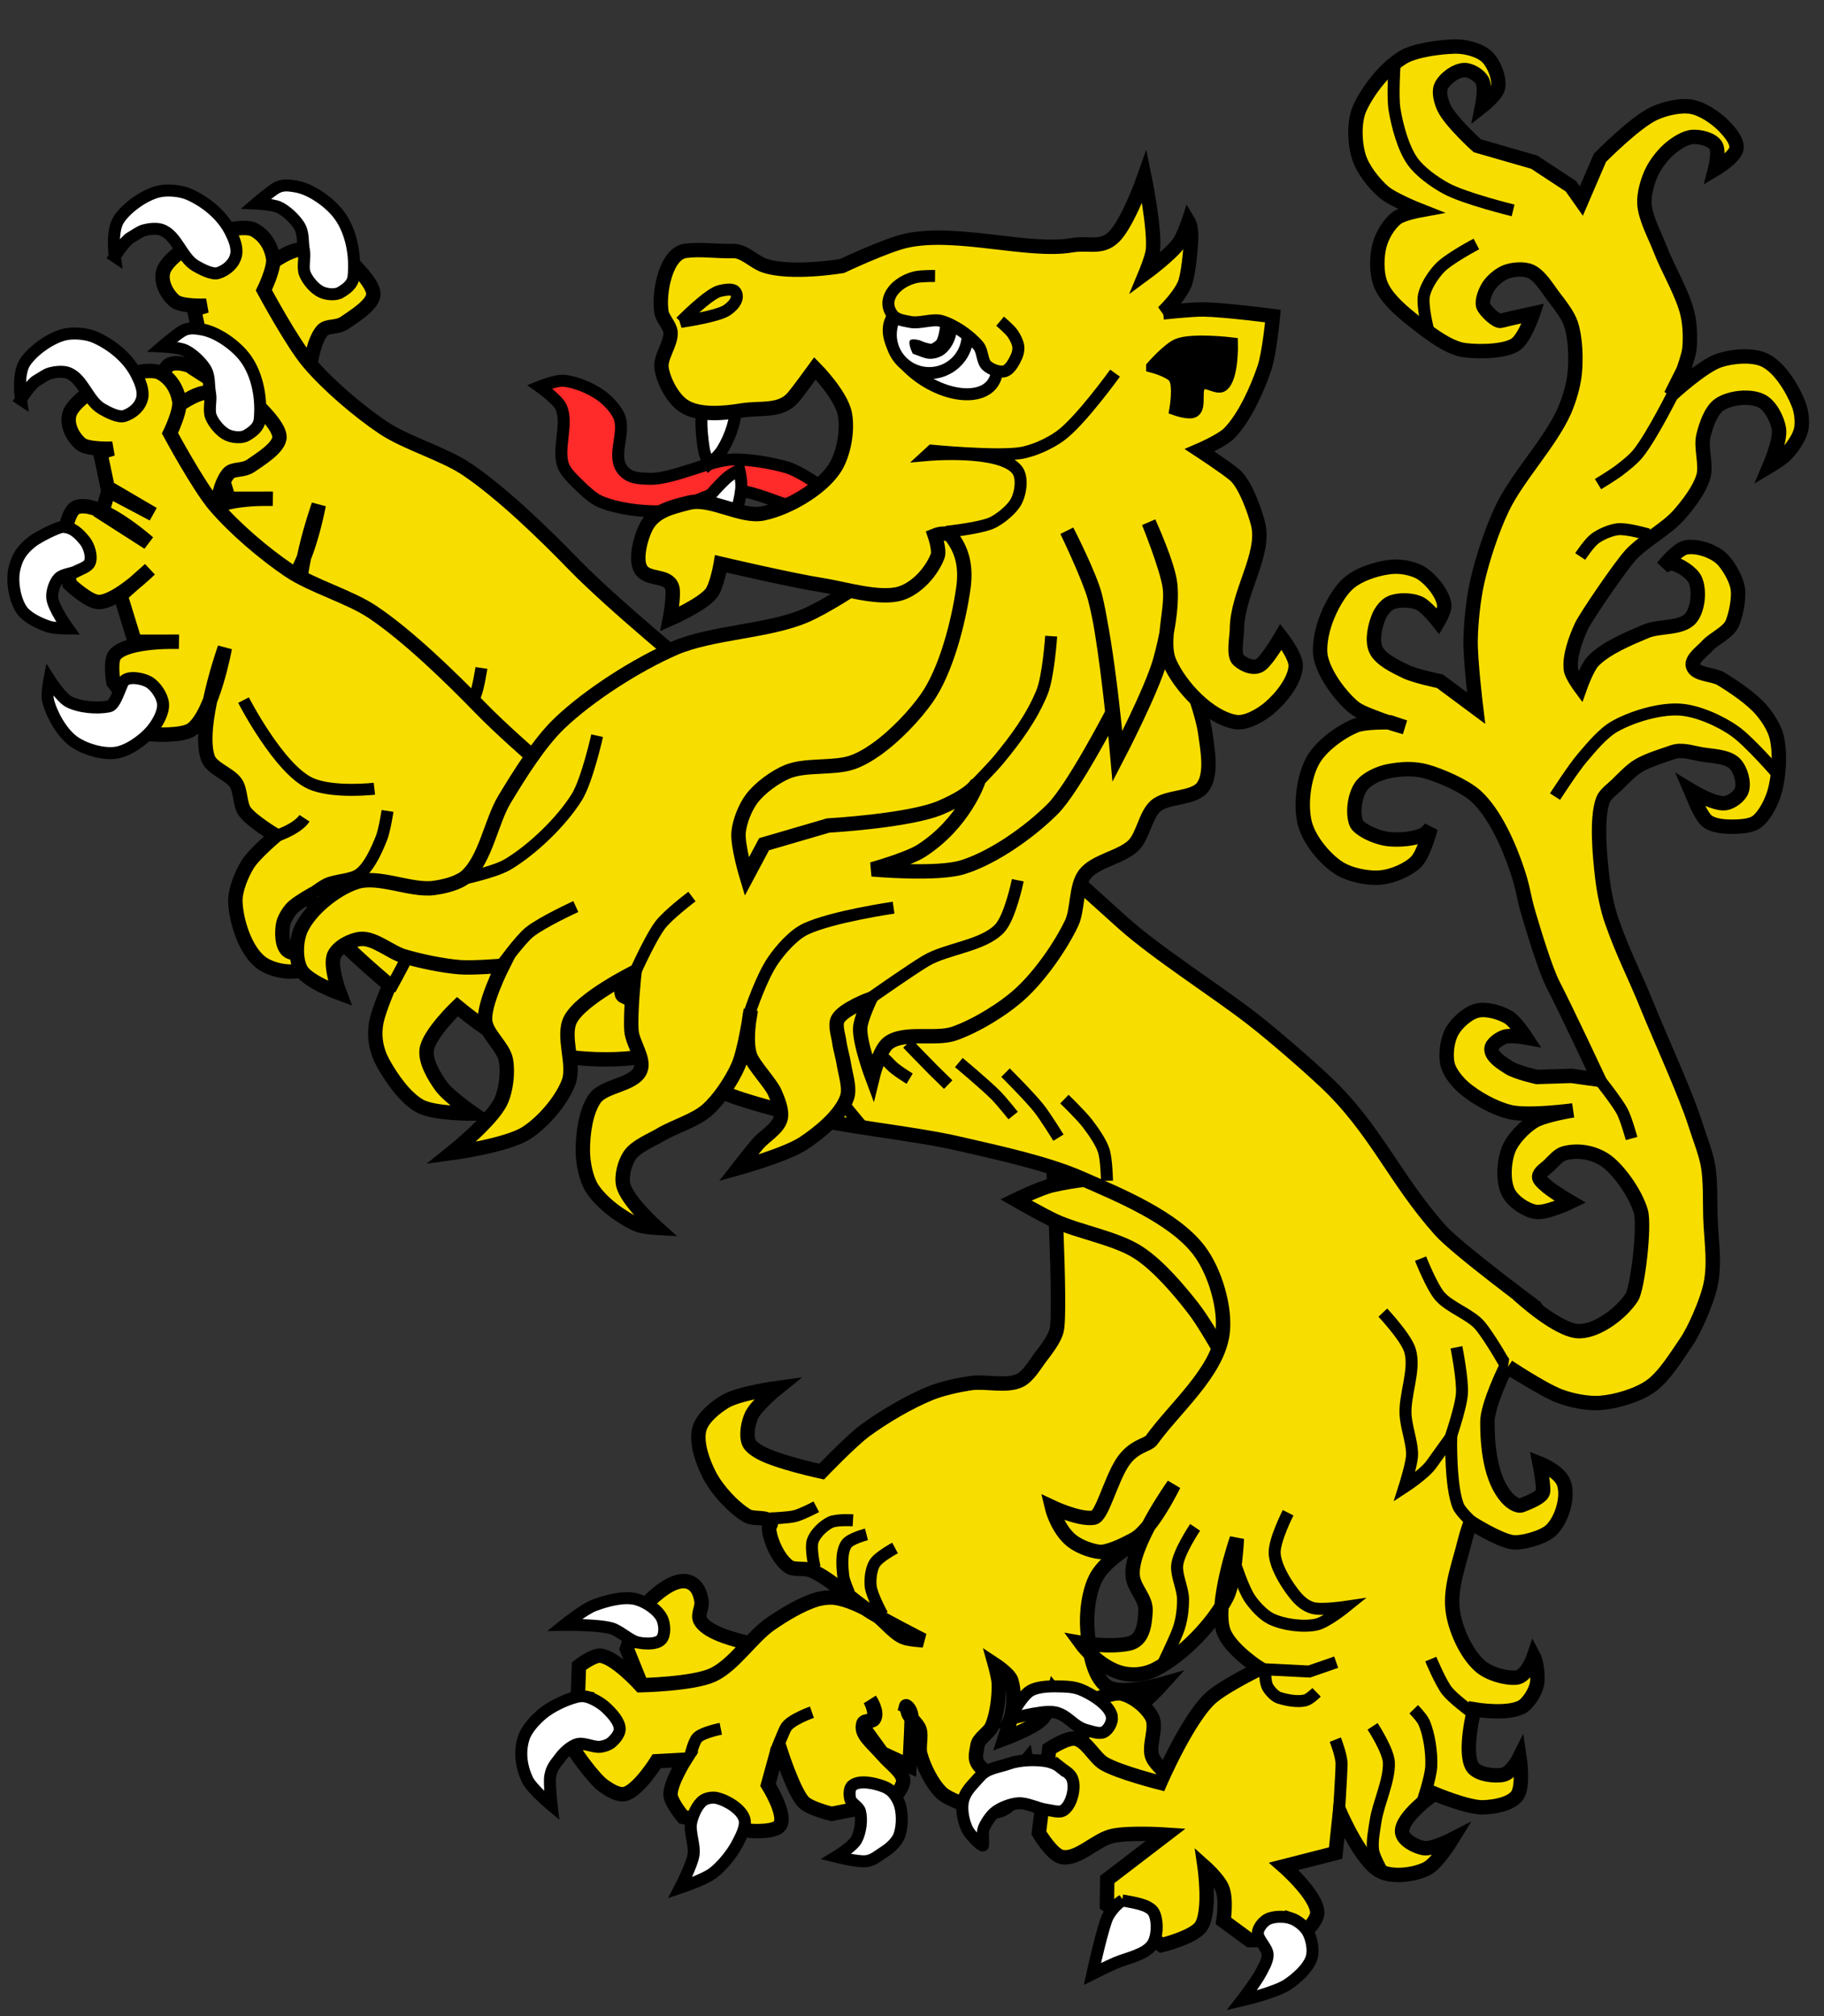
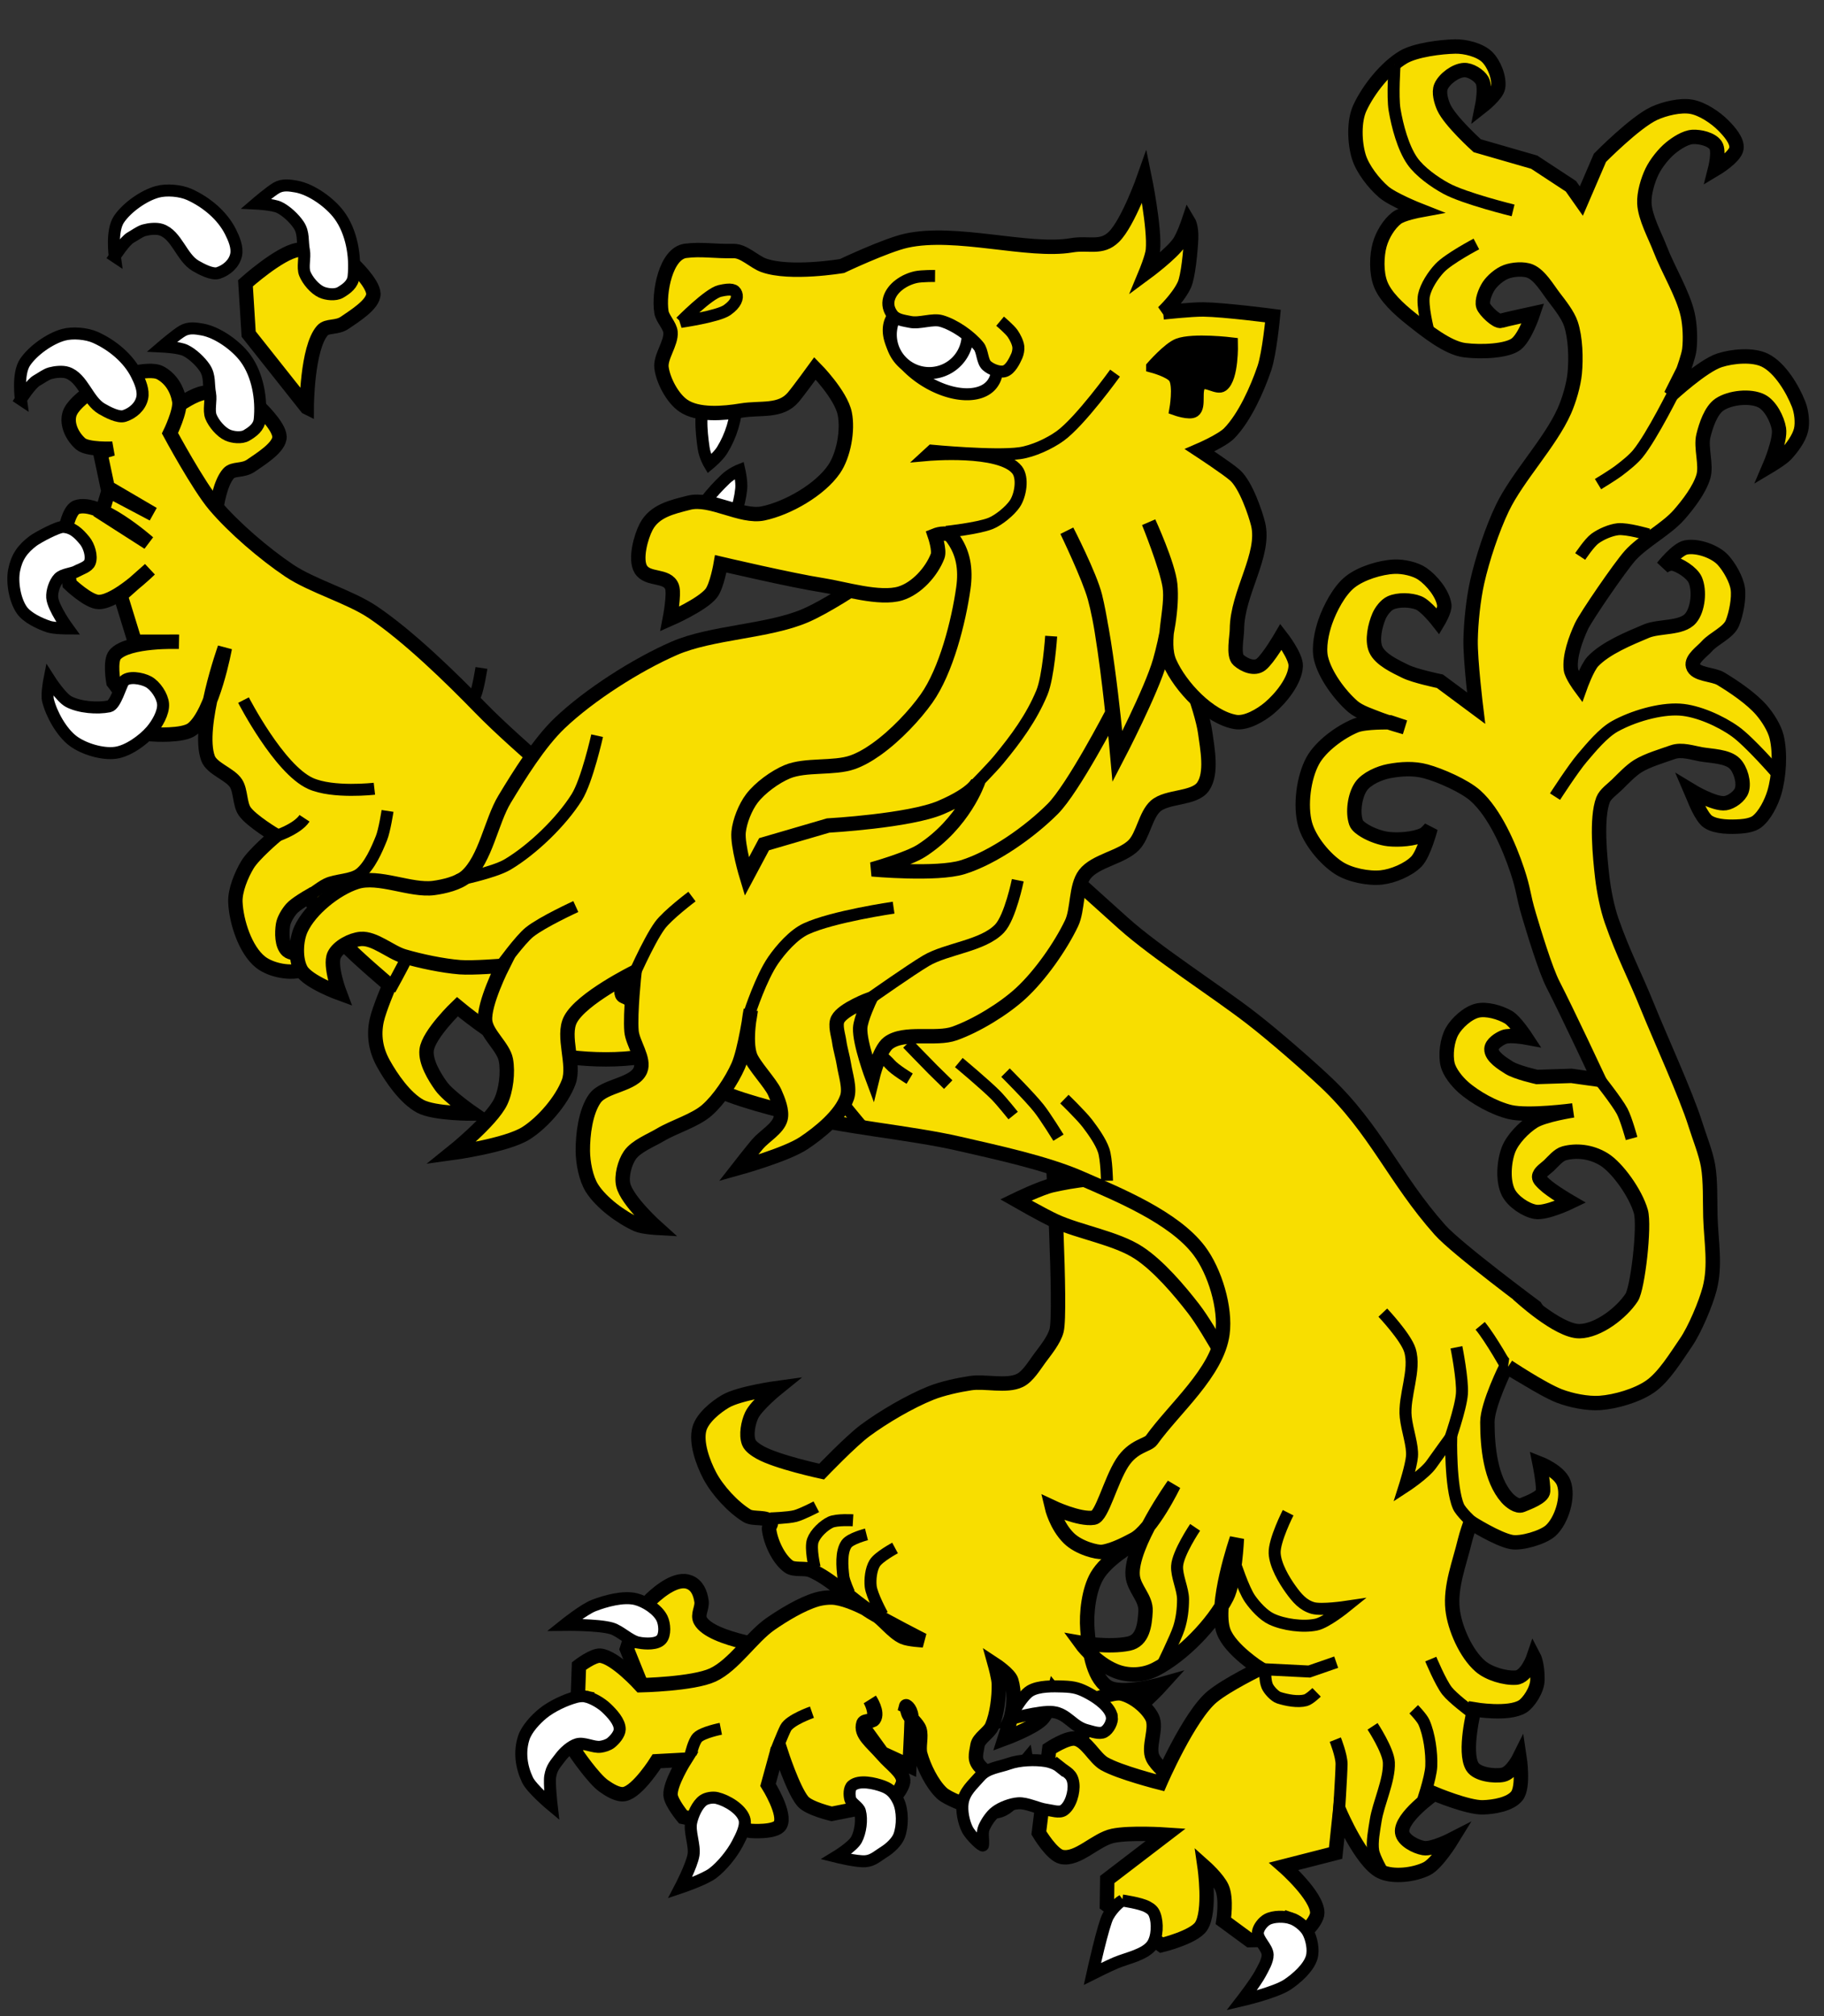
<svg xmlns="http://www.w3.org/2000/svg" width="380" height="420" version="1.0">
  <rect width="100%" height="100%" fill="#333333" stroke="none" />
  <defs />
  <g style="opacity:1">
    <g transform="rotate(-53.438 338.676 607.033)">
      <path d="M594.417 75.267s9.909-7.291 14.79-6.903c1.486.118 2.146 2.126 4.113 2.786 2.115.71 6.627 2.565 8.375 1.179 1.789-1.418 2.451-7.204 2.451-7.204s-1.991-8.447-4.536-10.917c-2.773-2.691-12.037-4.581-12.037-4.581l-8.107 6.838-5.05 18.801z" style="opacity:1;fill:#f8de00;fill-opacity:1;fill-rule:evenodd;stroke:#000000;stroke-width:3;stroke-linecap:butt;stroke-linejoin:miter;stroke-miterlimit:4;stroke-dasharray:none;stroke-opacity:1" />
-       <path d="M565.505 212.192c-6.955-5.451-13.511-16.151-16.296-24.537-1.405-4.23-.818-14.836-.818-14.836s-8.184-1.41-11.063.242c-2.114 1.213-3.51 4.601-4.251 6.923-.802 2.514-.59 8.777-.59 8.777s-4.892-6.481-5.358-9.799c-.491-3.501 1.122-8.279 2.588-11.495 1.343-2.947 3.46-5.124 6.415-6.449 2.154-.966 7.444-2.233 7.444-2.233s.568-8.941 1.296-13.001c.638-3.559 3.415-11.557 3.415-11.557s-2.785-1.208-4.061-1.31c-1.141-.092-2.758.045-3.773.576-1.446.757-3.594 2.324-3.74 3.95-.155 1.722 3.15 4.827 3.15 4.827s-3.197.83-4.316.177c-2.345-1.369-4.209-5.342-4.126-8.057.124-4.066 3.744-9.109 6.904-11.672 1.919-1.556 5.342-2.403 7.801-2.639 2.525-.243 8.378 1.133 8.378 1.133s-.607-5.895.19-8.233c.588-1.724 2.948-3.19 3.596-4.893.839-2.206-.577-5.871.734-7.834 3.872-5.796 20.541-10.859 20.541-10.859s-12.364 6.089-17.633 4.624c-2.372-.66-5.725-5.882-5.725-5.882l3.786-13.126s3.103-3.285 4.827-3.15c4.056.316 10.074 9.079 10.074 9.079l-5.469-7.369 5.994-8.155 7.978 1.677s-9.506-1.456-11.783-4.474c-1.296-1.717-.609-7.146-.609-7.146l7.624-6.956s4.499-2.433 6.059-1.408c4.189 2.751 2.993 16.434 2.993 16.434l-.786-11.463 4.572-1.664 1.585 10.375-1.185-10.919 4.939-5.581 2.175 1.598s-3.318-4.049-3.161-5.952c.184-2.228 1.421-4.7 3.5-5.522 3.217-1.271 11.181 2.636 11.181 2.636s6.693 4.523 7.089 7.443c.337 2.481-.631 4.829-2.365 6.635-1.443 1.503-6.544 2.447-6.544 2.447s-5.293 11.273-6.498 16.436c-1.405 6.017-1.98 14.355-1.69 20.528.275 5.863 3.172 13.4 3.425 19.264.388 8.982-1.234 20.975-2.68 29.849-1.838 11.28-2.914 33.687-2.914 33.687l53.176 28.932s-48.152 39.585-85.995 9.922z" style="opacity:1;fill:#f8de00;fill-opacity:1;fill-rule:evenodd;stroke:#000000;stroke-width:3;stroke-linecap:butt;stroke-linejoin:miter;stroke-miterlimit:4;stroke-dasharray:none;stroke-opacity:1" />
      <path d="M542.909 159.427s5.443-.724 7.564-1.155c1.726-.351 4.078-.728 5.837-.634 1.064.057 3.47.76 3.47.76" style="opacity:1;fill:none;fill-rule:evenodd;stroke:#000000;stroke-width:2.5;stroke-linecap:butt;stroke-linejoin:miter;stroke-miterlimit:4;stroke-dasharray:none;stroke-opacity:1" />
      <path d="M548.074 134.128s3.33.929 4.633 1.614c1.915 1.008 3.727 3.694 5.813 4.272 2.511.696 6.128-.147 8.649-.805 1.688-.441 5.316-2.36 5.316-2.36" style="opacity:1;fill:none;fill-rule:evenodd;stroke:#000000;stroke-width:2.5;stroke-linecap:butt;stroke-linejoin:miter;stroke-miterlimit:4;stroke-dasharray:none;stroke-opacity:1" />
      <path d="M553.789 120.871s4.246 3.167 7.163 2.999" style="opacity:1;fill:none;fill-rule:evenodd;stroke:#000000;stroke-width:2.5;stroke-linecap:butt;stroke-linejoin:miter;stroke-miterlimit:4;stroke-dasharray:none;stroke-opacity:1" />
      <path d="M616.533 58.383c-.801 1.319-1.328 3.536-1.008 5.046.245 1.154 1.184 2.749 2.269 3.211 1.456.619 2.951 1.054 4.314.249 3.695-2.182 7.203-5.872 8.483-9.967.969-3.1.908-7.905-.54-10.812-.667-1.338-1.33-2.555-2.704-3.145-1.382-.593-5.112-1.443-5.112-1.443s1.942 2.897 2.218 4.33c.308 1.602.038 3.876-.507 5.414-.687 1.935-2.263 2.582-3.65 4.097-.978 1.068-3.012 1.783-3.763 3.021z" style="opacity:1;fill:#ffffff;fill-rule:evenodd;stroke:#000000;stroke-width:2.5;stroke-linecap:butt;stroke-linejoin:miter;stroke-miterlimit:4;stroke-dasharray:none;stroke-opacity:1" />
      <path d="M595.834 24.432s3.815-3.788 6.739-3.92c2.946-.133 7.031 1.203 9.355 3.018 1.583 1.237 3.108 3.723 3.537 5.685.819 3.752.599 8.084-1.132 11.512-.726 1.437-1.727 3.165-3.196 3.823-1.689.757-3.723.317-5.23-.758-1.079-.77-1.448-3.331-1.599-4.647-.389-3.393 2.852-7.038 1.766-10.275-.338-1.008-1.368-2.118-2.203-2.776-.746-.589-2.011-.938-2.873-1.34-1.293-.603-5.163-.323-5.163-.323z" style="opacity:1;fill:#ffffff;fill-opacity:1;fill-rule:evenodd;stroke:#000000;stroke-width:2.5;stroke-linecap:butt;stroke-linejoin:miter;stroke-miterlimit:4;stroke-dasharray:none;stroke-opacity:1" />
      <path d="M574.06 55.106c.877.423 2.117 1.344 3.057 1.089 1.353-.366 2.677-2.212 3.012-3.573.473-1.925.72-3.62-.362-5.281-.611-.938-4.99-2.98-6.062-3.299-2.667-.792-4.754-.745-7.27.443-2.29 1.082-4.901 3.813-5.722 6.21-.642 1.876-.05 4.699.561 6.585.374 1.153 2.085 3.461 2.085 3.461s1.579-5.08 3.232-6.497c.963-.825 2.77-1.44 4.029-1.282 1.206.151 2.345 1.614 3.44 2.143z" style="opacity:1;fill:#ffffff;fill-opacity:1;fill-rule:evenodd;stroke:#000000;stroke-width:2.5;stroke-linecap:butt;stroke-linejoin:miter;stroke-miterlimit:4;stroke-dasharray:none;stroke-opacity:1" />
      <path d="M561.337 76.616c1.563-0 2.864 2.651 3.087 4.198.236 1.636-.638 4.085-1.877 5.178-1.388 1.225-4.172 1.509-6.017 1.364-2.593-.204-6.223-1.366-8.051-3.217-1.945-1.969-3.335-5.842-3.316-8.61.02-2.985 1.8-6.937 3.703-9.237.828-1.001 3.645-2.336 3.645-2.336s-1.591 4.166-1.31 5.981c.389 2.517 2.348 5.648 4.237 7.357.99.896 4.967-.679 5.9-.679z" style="opacity:1;fill:#ffffff;fill-opacity:1;fill-rule:evenodd;stroke:#000000;stroke-width:2.5;stroke-linecap:butt;stroke-linejoin:miter;stroke-miterlimit:4;stroke-dasharray:none;stroke-opacity:1" />
    </g>
    <g style="opacity:1" transform="rotate(-53.438 358.481 641.353)">
      <path d="M594.417 75.267s9.909-7.291 14.79-6.903c1.486.118 2.146 2.126 4.113 2.786 2.115.71 6.627 2.565 8.375 1.179 1.789-1.418 2.451-7.204 2.451-7.204s-1.991-8.447-4.536-10.917c-2.773-2.691-12.037-4.581-12.037-4.581l-8.107 6.838-5.05 18.801z" style="opacity:1;fill:#f8de00;fill-opacity:1;fill-rule:evenodd;stroke:#000000;stroke-width:3;stroke-linecap:butt;stroke-linejoin:miter;stroke-miterlimit:4;stroke-dasharray:none;stroke-opacity:1" />
      <path d="M565.505 212.192c-6.955-5.451-13.511-16.151-16.296-24.537-1.405-4.23-.818-14.836-.818-14.836s-8.184-1.41-11.063.242c-2.114 1.213-3.51 4.601-4.251 6.923-.802 2.514-.59 8.777-.59 8.777s-4.892-6.481-5.358-9.799c-.491-3.501 1.122-8.279 2.588-11.495 1.343-2.947 3.46-5.124 6.415-6.449 2.154-.966 7.444-2.233 7.444-2.233s.568-8.941 1.296-13.001c.638-3.559 3.415-11.557 3.415-11.557s-2.785-1.208-4.061-1.31c-1.141-.092-2.758.045-3.773.576-1.446.757-3.594 2.324-3.74 3.95-.155 1.722 3.15 4.827 3.15 4.827s-3.197.83-4.316.177c-2.345-1.369-4.209-5.342-4.126-8.057.124-4.066 3.744-9.109 6.904-11.672 1.919-1.556 5.342-2.403 7.801-2.639 2.525-.243 8.378 1.133 8.378 1.133s-.607-5.895.19-8.233c.588-1.724 2.948-3.19 3.596-4.893.839-2.206-.577-5.871.734-7.834 3.872-5.796 20.541-10.859 20.541-10.859s-12.364 6.089-17.633 4.624c-2.372-.66-5.725-5.882-5.725-5.882l3.786-13.126s3.103-3.285 4.827-3.15c4.056.316 10.074 9.079 10.074 9.079l-5.469-7.369 5.994-8.155 7.978 1.677s-9.506-1.456-11.783-4.474c-1.296-1.717-.609-7.146-.609-7.146l7.624-6.956s4.499-2.433 6.059-1.408c4.189 2.751 2.993 16.434 2.993 16.434l-.786-11.463 4.572-1.664 1.585 10.375-1.185-10.919 4.939-5.581 2.175 1.598s-3.318-4.049-3.161-5.952c.184-2.228 1.421-4.7 3.5-5.522 3.217-1.271 11.181 2.636 11.181 2.636s6.693 4.523 7.089 7.443c.337 2.481-.631 4.829-2.365 6.635-1.443 1.503-6.544 2.447-6.544 2.447s-5.293 11.273-6.498 16.436c-1.405 6.017-1.98 14.355-1.69 20.528.275 5.863 3.172 13.4 3.425 19.264.388 8.982-1.234 20.975-2.68 29.849-1.838 11.28-2.914 33.687-2.914 33.687l41.142 78.951s-36.118-10.433-73.961-40.096z" style="opacity:1;fill:#f8de00;fill-opacity:1;fill-rule:evenodd;stroke:#000000;stroke-width:3;stroke-linecap:butt;stroke-linejoin:miter;stroke-miterlimit:4;stroke-dasharray:none;stroke-opacity:1" />
      <path d="M542.909 159.427s5.443-.724 7.564-1.155c1.726-.351 4.078-.728 5.837-.634 1.064.057 3.47.76 3.47.76" style="opacity:1;fill:none;fill-rule:evenodd;stroke:#000000;stroke-width:2.5;stroke-linecap:butt;stroke-linejoin:miter;stroke-miterlimit:4;stroke-dasharray:none;stroke-opacity:1" />
      <path d="M548.074 134.128s3.33.929 4.633 1.614c1.915 1.008 3.727 3.694 5.813 4.272 2.511.696 6.128-.147 8.649-.805 1.688-.441 5.316-2.36 5.316-2.36" style="opacity:1;fill:none;fill-rule:evenodd;stroke:#000000;stroke-width:2.5;stroke-linecap:butt;stroke-linejoin:miter;stroke-miterlimit:4;stroke-dasharray:none;stroke-opacity:1" />
      <path d="M553.789 120.871s4.246 3.167 7.163 2.999" style="opacity:1;fill:none;fill-rule:evenodd;stroke:#000000;stroke-width:2.5;stroke-linecap:butt;stroke-linejoin:miter;stroke-miterlimit:4;stroke-dasharray:none;stroke-opacity:1" />
      <path d="M573.155 98.994s-7.165 14.513-5.63 21.563c1.084 4.975 7.042 11.337 7.042 11.337" style="opacity:1;fill:none;fill-rule:evenodd;stroke:#000000;stroke-width:2.5;stroke-linecap:butt;stroke-linejoin:miter;stroke-miterlimit:4;stroke-dasharray:none;stroke-opacity:1" />
      <path d="M616.533 58.383c-.801 1.319-1.328 3.536-1.008 5.046.245 1.154 1.184 2.749 2.269 3.211 1.456.619 2.951 1.054 4.314.249 3.695-2.182 7.203-5.872 8.483-9.967.969-3.1.908-7.905-.54-10.812-.667-1.338-1.33-2.555-2.704-3.145-1.382-.593-5.112-1.443-5.112-1.443s1.942 2.897 2.218 4.33c.308 1.602.038 3.876-.507 5.414-.687 1.935-2.263 2.582-3.65 4.097-.978 1.068-3.012 1.783-3.763 3.021z" style="opacity:1;fill:#ffffff;fill-rule:evenodd;stroke:#000000;stroke-width:2.5;stroke-linecap:butt;stroke-linejoin:miter;stroke-miterlimit:4;stroke-dasharray:none;stroke-opacity:1" />
      <path d="M595.834 24.432s3.815-3.788 6.739-3.92c2.946-.133 7.031 1.203 9.355 3.018 1.583 1.237 3.108 3.723 3.537 5.685.819 3.752.599 8.084-1.132 11.512-.726 1.437-1.727 3.165-3.196 3.823-1.689.757-3.723.317-5.23-.758-1.079-.77-1.448-3.331-1.599-4.647-.389-3.393 2.852-7.038 1.766-10.275-.338-1.008-1.368-2.118-2.203-2.776-.746-.589-2.011-.938-2.873-1.34-1.293-.603-5.163-.323-5.163-.323z" style="opacity:1;fill:#ffffff;fill-opacity:1;fill-rule:evenodd;stroke:#000000;stroke-width:2.5;stroke-linecap:butt;stroke-linejoin:miter;stroke-miterlimit:4;stroke-dasharray:none;stroke-opacity:1" />
      <path d="M574.06 55.106c.877.423 2.117 1.344 3.057 1.089 1.353-.366 2.677-2.212 3.012-3.573.473-1.925.72-3.62-.362-5.281-.611-.938-4.99-2.98-6.062-3.299-2.667-.792-4.754-.745-7.27.443-2.29 1.082-4.901 3.813-5.722 6.21-.642 1.876-.05 4.699.561 6.585.374 1.153 2.085 3.461 2.085 3.461s1.579-5.08 3.232-6.497c.963-.825 2.77-1.44 4.029-1.282 1.206.151 2.345 1.614 3.44 2.143z" style="opacity:1;fill:#ffffff;fill-opacity:1;fill-rule:evenodd;stroke:#000000;stroke-width:2.5;stroke-linecap:butt;stroke-linejoin:miter;stroke-miterlimit:4;stroke-dasharray:none;stroke-opacity:1" />
      <path d="M561.337 76.616c1.563-0 2.864 2.651 3.087 4.198.236 1.636-.638 4.085-1.877 5.178-1.388 1.225-4.172 1.509-6.017 1.364-2.593-.204-6.223-1.366-8.051-3.217-1.945-1.969-3.335-5.842-3.316-8.61.02-2.985 1.8-6.937 3.703-9.237.828-1.001 3.645-2.336 3.645-2.336s-1.591 4.166-1.31 5.981c.389 2.517 2.348 5.648 4.237 7.357.99.896 4.967-.679 5.9-.679z" style="opacity:1;fill:#ffffff;fill-opacity:1;fill-rule:evenodd;stroke:#000000;stroke-width:2.5;stroke-linecap:butt;stroke-linejoin:miter;stroke-miterlimit:4;stroke-dasharray:none;stroke-opacity:1" />
    </g>
    <g>
      <g transform="rotate(-20.978 374.09 1306.937)">
        <path d="M521.367 331.479s-12.626-6.617-13.297-11.285c-.209-1.45 1.355-2.308 1.669-3.739.372-1.695.325-3.407-.949-4.584-2.02-1.866-6.224-.586-8.764.468-3.392 1.407-8.379 7.876-8.379 7.876l.159 9.185 14.459 9.143 15.103-7.063z" style="fill:#f8de00;fill-opacity:1;fill-rule:evenodd;stroke:#000000;stroke-width:3;stroke-linecap:butt;stroke-linejoin:miter;stroke-miterlimit:4;stroke-dasharray:none;stroke-opacity:1" />
        <path d="M654.947 333.666s-38.16.171-54.129 3.277c-3.811.741-9.24 1.689-12.27 4.117-2.655 2.128-4.897 6.447-5.862 9.71-1.07 3.618-2.562 9.477-.403 12.571 1.973 2.827 10.907 3.617 10.907 3.617s-7.699 3.928-11.209 3.562c-2.591-.271-5.776-2.378-7.553-4.283-1.335-1.431-2.815-5.886-2.815-5.886s-2.683 3.747-4.613 4.513c-2.568 1.02-8.54.945-8.54.945s2.168-2.701 2.959-3.847c1.347-1.95 2.487-4.548 2.659-6.912.104-1.429-1.991-4.342-1.991-4.342s-.276 2.92-.703 4.09c-.911 2.498-2.619 5.747-4.473 7.652-1.045 1.075-3.485 1.346-4.243 2.639-1.015 1.732-1.811 2.591-1.029 4.44.599 1.416 1.436 3.245 2.947 3.532.986.187 3.224.766 4.028.164.668-.501 2.379-1.443 2.379-1.443s-.592 3.055-2.266 5.082c-.91 1.101-2.682 1.499-3.608 1.853-.48.183-2.283 1.232-4.45.39-2.107-.818-4.061-2.611-4.402-2.977 0 0-3.345-2.777-4.123-4.413-1.193-2.508-1.532-6.408-1.258-9.171.152-1.541 1.609-3.33 1.69-4.876.068-1.281-1.102-2.89-.968-4.166.147-1.412.095-1.338.095-1.338s.902.949.014 3.147c-.984 2.435-3.812 8.713-3.812 8.713l-4.38-4.49-1.357-5.072s-.491-1.701-.037-2.167c.485-.499 1.744.368 2.32-.022 1.425-.966.703-4.09.703-4.09s.515 3.109-.936 4.082c-.529.355-1.726-.419-2.123.08-1.434 1.802.199 4.13 1.445 7.54.906 2.478 2.593 4.805 2.068 6.482-.474 1.515-4.144 3.288-4.144 3.288l-12.269-2.108s-4.043-2.734-4.684-4.594c-1.036-3.003-.574-11.362-.574-11.362l-.836-.038-4.122 5.608s1.412 7.113-.658 8.729c-1.472 1.149-6.135-1.054-6.135-1.054l-12.139-7.77s-1.257-3.684-.793-5.189c.703-2.276 5.419-5.806 5.419-5.806l-5.585-1.802s-5.851 4.415-8.684 3.981c-1.383-.212-2.69-1.956-3.464-3.122-1.495-2.252-2.959-8.509-2.959-8.509l7.077-16.679s3.586-1.071 4.914-.419c2.808 1.378 5.653 8.761 5.653 8.761s10.246 3.683 14.787 3.383c4.815-.318 10.383-4.478 15.071-5.621 3.157-.77 7.512-1.56 10.752-1.31 1.186.091 2.777.496 3.815 1.077 2.2 1.23 4.604 3.726 6.18 5.693 1.52 1.897 2.338 5.296 4.058 7.013.892.891 3.639 2.099 3.639 2.099s-5.814-6.437-8.071-9.387c-2.782-3.636-5.231-9.494-8.567-12.63-1.019-.958-3.252-1.2-4.013-2.374-1.447-2.231-1.696-6.236-1.013-8.806.107-.404.887-.709.824-1.122-.231-1.513-3.174-1.813-4.112-3.022-2.107-2.716-3.879-7.216-4.279-10.63-.348-2.968-.294-7.447 1.482-9.851 1.407-1.903 4.779-3.018 7.112-3.409 3.32-.557 11.148 1.284 11.148 1.284s-5.421 1.755-7.112 3.409c-1.21 1.184-2.553 3.342-2.55 5.036.002.934.826 2.049 1.419 2.77 2.564 3.12 10.567 8.342 10.567 8.342s7.942-3.749 11.553-4.752c4.552-1.264 10.843-2.307 15.567-2.378 2.555-.039 5.959.482 8.454 1.032 3.009.663 6.703 3.401 9.774 3.153 1.861-.15 3.964-1.836 5.54-2.837 1.711-1.087 4.169-2.482 5.342-4.135 2.37-3.338 12.763-35.712 12.763-35.712l28.933 18.955 20.71 34.48-6.451 25.629z" style="fill:#f8de00;fill-opacity:1;fill-rule:evenodd;stroke:#000000;stroke-width:3;stroke-linecap:butt;stroke-linejoin:miter;stroke-miterlimit:4;stroke-dasharray:none;stroke-opacity:1" />
        <path d="M529.31 305.514s3.469 1.217 5.023 1.389c1.426.158 4.776-.232 4.776-.232" style="fill:none;fill-rule:evenodd;stroke:#000000;stroke-width:2.5;stroke-linecap:butt;stroke-linejoin:miter;stroke-miterlimit:4;stroke-dasharray:none;stroke-opacity:1" />
        <path d="M545.237 312.039s-3.107-1.409-4.512-1.302c-1.583.122-3.758 1.03-4.803 2.227-1.115 1.276-1.664 5.397-1.664 5.397" style="fill:none;fill-rule:evenodd;stroke:#000000;stroke-width:2.5;stroke-linecap:butt;stroke-linejoin:miter;stroke-miterlimit:4;stroke-dasharray:none;stroke-opacity:1" />
        <path d="M546.804 315.781s-3.444-.404-4.589.369c-1.697 1.146-2.551 4.12-3.049 6.106-.268 1.067-.104 3.666-.104 3.666" style="fill:none;fill-rule:evenodd;stroke:#000000;stroke-width:2.5;stroke-linecap:butt;stroke-linejoin:miter;stroke-miterlimit:4;stroke-dasharray:none;stroke-opacity:1" />
        <path d="M551.35 320.562s-3.829.476-5.089 1.441c-1.165.893-2.137 2.78-2.511 4.199-.492 1.871.155 6.446.155 6.446" style="fill:none;fill-rule:evenodd;stroke:#000000;stroke-width:2.5;stroke-linecap:butt;stroke-linejoin:miter;stroke-miterlimit:4;stroke-dasharray:none;stroke-opacity:1" />
        <path d="M512.915 351.318s2.673-2.943 3.72-3.886c1.426-1.285 6.298-1.128 6.298-1.128" style="fill:none;fill-rule:evenodd;stroke:#000000;stroke-width:2.5;stroke-linecap:butt;stroke-linejoin:miter;stroke-miterlimit:4;stroke-dasharray:none;stroke-opacity:1" />
        <path d="M496.251 345.402s1.539-2.276 2.571-2.715c1.422-.605 5.149.043 5.149.043" style="fill:none;fill-rule:evenodd;stroke:#000000;stroke-width:2.5;stroke-linecap:butt;stroke-linejoin:miter;stroke-miterlimit:4;stroke-dasharray:none;stroke-opacity:1" />
        <path d="M494.486 319.895c-1.678-.99-2.743-3.696-4.302-4.865-2.35-1.762-8.859-4.169-8.859-4.169s4.933-1.574 7.122-1.579c2.649-.006 6.451.366 8.631 1.872 1.675 1.157 3.512 3.667 3.692 5.695.117 1.318-.535 3.459-1.711 4.066-1.249.645-3.363-.305-4.574-1.019z" style="fill:#ffffff;fill-rule:evenodd;stroke:#000000;stroke-width:2.5;stroke-linecap:butt;stroke-linejoin:miter;stroke-miterlimit:4;stroke-dasharray:none;stroke-opacity:1" />
        <path d="M480.135 326.391c1.224.841 2.52 2.474 3.155 3.832.65 1.389 1.569 3.602.978 5.07-.377.937-1.77 1.666-2.718 1.975-.677.22-1.664.149-2.34-.017-1.427-.35-2.857-2.109-4.329-2.236-1.288-.111-3.066.566-4.191 1.271-1.591.997-2.473 1.336-3.44 2.957-.741 1.241-1.903 5.79-1.903 5.79s-2.639-4.722-2.795-6.784c-.228-3.013.474-6.049 2.408-8.446 1.221-1.514 3.699-2.721 5.518-3.322 2.245-.742 5.463-.985 7.769-.722.597.068 1.398.294 1.889.631z" style="fill:#ffffff;fill-opacity:1;fill-rule:evenodd;stroke:#000000;stroke-width:2.5;stroke-linecap:butt;stroke-linejoin:miter;stroke-miterlimit:4;stroke-dasharray:none;stroke-opacity:1" />
        <path d="M495.225 355.344c.838-.215 2.116.074 2.829.565 1.759 1.212 3.866 3.894 3.788 6.029-.059 1.62-1.986 3.279-3.2 4.353-1.805 1.597-4.688 3.266-7.003 3.937-2.141.62-7.421.386-7.421.386s3.93-3.467 5.037-5.382c1.026-1.775.864-4.826 1.993-6.538.859-1.302 2.466-2.962 3.976-3.35z" style="fill:#ffffff;fill-opacity:1;fill-rule:evenodd;stroke:#000000;stroke-width:2.5;stroke-linecap:butt;stroke-linejoin:miter;stroke-miterlimit:4;stroke-dasharray:none;stroke-opacity:1" />
        <path d="M525.283 363.593c1.832-.64 4.528 1.17 5.984 2.452 1.247 1.098 1.707 2.3 1.851 3.956.189 2.175-.99 5.227-2.443 6.856-.903 1.012-2.726 1.739-4.059 1.991-1.568.297-2.898.9-4.423.426-1.759-.546-5.328-3.051-5.328-3.051s3.954-.719 5.211-1.793c1.366-1.167 2.642-3.502 2.807-5.291.089-.968-1.071-2.126-.971-3.093.086-.839.575-2.175 1.371-2.453z" style="fill:#ffffff;fill-opacity:1;fill-rule:evenodd;stroke:#000000;stroke-width:2.5;stroke-linecap:butt;stroke-linejoin:miter;stroke-miterlimit:4;stroke-dasharray:none;stroke-opacity:1" />
      </g>
      <g transform="translate(-23.614 -.843)">
        <g style="fill:#f8c300;fill-opacity:1" transform="rotate(36.315 300.079 200.957)">
          <path d="M293.248 262.976c-4.194 1.667-8.62 6.195-11.584 9.598-1.611 1.849-4.303 6.951-4.303 6.951s6.519-.748 9.267-1.324c5.447-1.141 12.316-4.661 17.873-4.965 4.922-.269 11.482 1.281 16.218 2.648 5.386 1.555 17.211 7.282 17.211 7.282s-11.136-18.508-19.197-21.845c-7.079-2.931-18.366-1.175-25.485 1.655z" style="fill:#f8de00;fill-opacity:1;fill-rule:evenodd;stroke:#000000;stroke-width:3;stroke-linecap:butt;stroke-linejoin:miter;stroke-miterlimit:4;stroke-dasharray:none;stroke-opacity:1" />
        </g>
        <path d="M273.214 374.83s-7.857-4.491-9.449-7.805c-1.092-2.273.996-6.146-.128-8.403-1.081-2.171-4.005-4.454-6.374-4.972-1.776-.388-5.897 1.396-5.897 1.396l-3.625 11.949 4.104 4.162 8.034 5.676 13.335-2.004z" style="fill:#f8de00;fill-opacity:1;fill-rule:evenodd;stroke:#000000;stroke-width:3;stroke-linecap:butt;stroke-linejoin:miter;stroke-miterlimit:4;stroke-dasharray:none;stroke-opacity:1" />
        <path d="M190.85 144.166s-42.74 62.026-37.281 64.23c6.312 2.549 9.315 13.24 14.933 17.084 5.399 3.694 14.183 5.731 20.5 7.431 10.124 2.725 24.178 3.834 34.394 6.189 7.684 1.771 18.071 3.981 25.297 7.139 7.978 3.486 19.508 8.198 24.759 15.143 3.251 4.3 5.57 11.963 4.844 17.305-1.099 8.081-10.025 15.532-14.775 22.161-.792 1.105-3.797 1.125-6.127 4.747-2.425 3.769-4.195 11.129-5.908 11.413-3.003.499-8.749-2.226-8.749-2.226s.907 3.902 3.556 6.501c2.112 2.071 5.927 2.981 6.939 2.852 2.521-.319 5.78-2.195 6.527-2.566 3.801-1.891 8.381-11.403 8.381-11.403s-9.08 12.707-8.554 18.911c.232 2.734 2.824 4.656 2.684 7.397-.151 2.955-.59 6.157-3.486 6.764-4.218.883-10.056-.161-10.056-.161s2.987 4.143 7.267 5.868c2.663 1.073 5.775.957 8.333-.347 5.652-2.88 11.967-9.393 14.868-15.034 1.699-3.303 2.097-12.203 2.097-12.203s-4.789 13.844-2.766 19.348c1.406 3.827 7.577 7.739 7.577 7.739s-6.82 3.288-9.907 5.82c-4.871 3.996-10.902 17.95-10.902 17.95s-8.413-2.124-11.606-3.949c-2.089-1.194-3.707-4.835-6.081-5.233-1.717-.288-5.394 2.144-5.394 2.144l-2.169 17.496s2.707 4.565 4.725 5c3.393.73 7.103-3.635 10.702-4.394 3.558-.75 11.035-.247 11.035-.247l-12.216 9.348-.072 5.292 11.403 8.381s6.683-1.635 8.207-3.894c2.091-3.098.741-12.436.741-12.436s2.755 2.456 3.607 4.336c1.06 2.342.318 6.948.318 6.948l5.454 4.008 10.089-.221s3.997-3.423 4.008-5.454c.019-3.586-6.974-9.707-6.974-9.707l10.791-2.759.902-8.5s4.448 10.377 8.488 12.347c2.591 1.264 7.01.696 9.593-.585 2.156-1.07 5.233-6.081 5.233-6.081s-4.071 2.092-5.89 1.78c-1.637-.281-4.26-1.631-4.462-3.28-.383-3.12 6.69-8.064 6.69-8.064s6.966 2.936 10.119 2.856c2.252-.058 5.74-.621 7.114-2.407 1.468-1.907.538-8.004.538-8.004s-1.609 3.254-3.427 3.624c-1.845.375-5.413-.079-6.399-1.683-1.878-3.053.377-11.941.377-11.941s7.179 1.242 10.118-.626c1.163-.739 3.037-3.379 3.059-5.563.033-3.281-.763-4.788-.763-4.788s-1.432 4.225-3.74 4.371c-2.33.146-5.644-.858-7.407-2.39-2.992-2.599-5.354-7.94-5.776-11.881-.511-4.772 1.455-9.586 2.568-14.255.326-1.367 1.178-3.816 1.178-3.816s5.618 3.561 8.547 4.091c2.055.372 6.541-.95 8.101-2.339 2.331-2.075 3.88-7.124 2.75-10.033-.938-2.415-5.011-4.012-5.011-4.012s.807 3.979.735 5.782c-.051 1.28-3.228 2.43-4.413 2.916-.968.397-2.439-.752-3.13-1.537-3.417-3.882-4.068-10.584-4.071-15.756-.002-3.678 3.949-11.606 3.949-11.606s8.32 5.213 12.365 6.033c6.555 1.329-6.331-18.398-6.331-18.398s-16.325-12.108-19.841-16.055c-9.535-10.705-13.469-21.078-23.917-30.894-4.038-3.794-10.89-9.735-15.266-13.133-7.437-5.775-19.863-13.655-26.873-19.94-11.862-10.636-38.651-34.9-38.651-34.9l-13.444-16.28-14.623 2.234z" style="fill:#f8de00;fill-opacity:1;fill-rule:evenodd;stroke:#000000;stroke-width:3;stroke-linecap:butt;stroke-linejoin:miter;stroke-miterlimit:4;stroke-dasharray:none;stroke-opacity:1" />
-         <path d="M337.826 286.195s-3.571-6.425-5.839-9.158c-2.003-2.414-6.392-3.803-8.425-6.192-1.705-2.003-3.997-7.803-3.997-7.803" style="fill:none;fill-rule:evenodd;stroke:#000000;stroke-width:2.5;stroke-linecap:butt;stroke-linejoin:miter;stroke-miterlimit:4;stroke-dasharray:none;stroke-opacity:1" />
+         <path d="M337.826 286.195s-3.571-6.425-5.839-9.158" style="fill:none;fill-rule:evenodd;stroke:#000000;stroke-width:2.5;stroke-linecap:butt;stroke-linejoin:miter;stroke-miterlimit:4;stroke-dasharray:none;stroke-opacity:1" />
        <path d="M311.701 274.292s4.754 5.041 5.63 7.788c1.323 4.147-1.326 9.641-.856 13.969.308 2.833 1.496 5.91 1.302 8.209-.165 1.962-1.57 6.371-1.57 6.371s4.236-2.753 5.645-4.793c.544-.788 4.084-5.672 4.084-5.672s-.218 10.479 1.513 14.493c.518 1.201 2.842 3.305 2.842 3.305" style="fill:none;fill-rule:evenodd;stroke:#000000;stroke-width:2.5;stroke-linecap:butt;stroke-linejoin:miter;stroke-miterlimit:4;stroke-dasharray:none;stroke-opacity:1" />
        <path d="M321.692 346.469s2.019 4.855 3.388 6.615c1.161 1.492 4.731 4.165 4.731 4.165" style="fill:none;fill-rule:evenodd;stroke:#000000;stroke-width:2.5;stroke-linecap:butt;stroke-linejoin:miter;stroke-miterlimit:4;stroke-dasharray:none;stroke-opacity:1" />
        <path d="M319.733 376.885s1.959-5.601 2.064-8.109c.116-2.779-.405-6.6-1.529-9.145-.418-.947-2.132-2.712-2.132-2.712" style="fill:none;fill-rule:evenodd;stroke:#000000;stroke-width:2.5;stroke-linecap:butt;stroke-linejoin:miter;stroke-miterlimit:4;stroke-dasharray:none;stroke-opacity:1" />
        <path d="M309.565 360.474s3.291 5.003 3.397 7.539c.156 3.743-2.2 8.474-2.763 12.178-.284 1.869-.817 4.421-.493 6.284.251 1.442 2.001 4.45 2.001 4.45" style="fill:none;fill-rule:evenodd;stroke:#000000;stroke-width:2.5;stroke-linecap:butt;stroke-linejoin:miter;stroke-miterlimit:4;stroke-dasharray:none;stroke-opacity:1" />
        <path d="M302.476 379.785s.616-9.346.628-11.456c.01-1.767-1.305-5.084-1.305-5.084" style="fill:none;fill-rule:evenodd;stroke:#000000;stroke-width:2.5;stroke-linecap:butt;stroke-linejoin:miter;stroke-miterlimit:4;stroke-dasharray:none;stroke-opacity:1" />
        <path d="m226.559 177.905-2.253 11.826" style="fill:none;fill-rule:evenodd;stroke:#000000;stroke-width:2.5;stroke-linecap:butt;stroke-linejoin:miter;stroke-miterlimit:4;stroke-dasharray:none;stroke-opacity:1" />
        <path d="m232.82 180.444-2.467 9.105" style="fill:none;fill-rule:evenodd;stroke:#000000;stroke-width:2.5;stroke-linecap:butt;stroke-linejoin:miter;stroke-miterlimit:4;stroke-dasharray:none;stroke-opacity:1" />
        <path d="m238.084 183.788-.581 6.472" style="fill:none;fill-rule:evenodd;stroke:#000000;stroke-width:2.5;stroke-linecap:butt;stroke-linejoin:miter;stroke-miterlimit:4;stroke-dasharray:none;stroke-opacity:1" />
        <path d="m301.987 347.11-5.617 1.948-9.139-.458s-.162 2.155.376 3.459c.344.835 1.579 2.18 2.439 2.456 1.602.514 3.961.967 5.584.523.812-.222 2.271-1.647 2.271-1.647" style="fill:none;fill-rule:evenodd;stroke:#000000;stroke-width:2.5;stroke-linecap:butt;stroke-linejoin:miter;stroke-miterlimit:4;stroke-dasharray:none;stroke-opacity:1" />
        <path d="M291.971 315.978s-2.935 5.772-2.804 8.435c.123 2.487 1.923 5.561 3.382 7.579 1.253 1.733 2.53 3.261 4.589 3.836 1.806.504 6.813-.24 6.813-.24s-4.014 3.244-6.108 3.691c-2.761.589-6.784.047-9.339-1.153-1.667-.783-3.418-2.698-4.468-4.21-1.413-2.034-3.208-7.606-3.208-7.606" style="fill:none;fill-rule:evenodd;stroke:#000000;stroke-width:2.5;stroke-linecap:butt;stroke-linejoin:miter;stroke-miterlimit:4;stroke-dasharray:none;stroke-opacity:1" />
        <path d="M272.598 319.026s-3.586 5.327-3.753 8.046c-.131 2.123 1.231 4.801 1.236 6.928.005 1.996-.252 4.103-.862 6.003-.653 2.035-3.604 8.024-3.604 8.024" style="fill:none;fill-rule:evenodd;stroke:#000000;stroke-width:2.5;stroke-linecap:butt;stroke-linejoin:miter;stroke-miterlimit:4;stroke-dasharray:none;stroke-opacity:1" />
        <path d="M327.04 281.511s1.351 6.767 1.139 9.685c-.227 3.129-2.706 10.102-2.706 10.102" style="fill:none;fill-rule:evenodd;stroke:#000000;stroke-width:2.5;stroke-linecap:butt;stroke-linejoin:miter;stroke-miterlimit:4;stroke-dasharray:none;stroke-opacity:1" />
        <path d="M192.848 233.578s-7.723-6.581-9.438-10.272c-1.014-2.182-1.912-5.346-2.079-7.747-.187-2.685 1.104-8.905 1.104-8.905" style="fill:none;fill-rule:evenodd;stroke:#000000;stroke-width:2.5;stroke-linecap:butt;stroke-linejoin:miter;stroke-miterlimit:4;stroke-dasharray:none;stroke-opacity:1" />
        <path d="M203.772 236.165s-9.018-10.485-11.802-15.67c-1.343-2.503-2.492-10.545-2.492-10.545" style="fill:none;fill-rule:evenodd;stroke:#000000;stroke-width:2.5;stroke-linecap:butt;stroke-linejoin:miter;stroke-miterlimit:4;stroke-dasharray:none;stroke-opacity:1" />
        <path d="M204.502 214.549s.246 3.067.854 4.126c.774 1.349 2.709 2.739 3.733 3.91.99 1.131 4.037 2.967 4.037 2.967" style="fill:none;fill-rule:evenodd;stroke:#000000;stroke-width:2.5;stroke-linecap:butt;stroke-linejoin:miter;stroke-miterlimit:4;stroke-dasharray:none;stroke-opacity:1" />
        <path d="M212.68 218.228s3.701 3.841 5.314 5.46c.938.941 3.162 3.101 3.162 3.101" style="fill:none;fill-rule:evenodd;stroke:#000000;stroke-width:2.5;stroke-linecap:butt;stroke-linejoin:miter;stroke-miterlimit:4;stroke-dasharray:none;stroke-opacity:1" />
        <path d="M223.367 222.196s5.59 4.656 7.771 6.877c1.149 1.171 3.548 4.162 3.548 4.162" style="fill:none;fill-rule:evenodd;stroke:#000000;stroke-width:2.5;stroke-linecap:butt;stroke-linejoin:miter;stroke-miterlimit:4;stroke-dasharray:none;stroke-opacity:1" />
        <path d="M233.096 224.294s5.063 5.051 6.962 7.449c1.366 1.724 4.068 6.099 4.068 6.099" style="fill:none;fill-rule:evenodd;stroke:#000000;stroke-width:2.5;stroke-linecap:butt;stroke-linejoin:miter;stroke-miterlimit:4;stroke-dasharray:none;stroke-opacity:1" />
        <path d="M245.363 229.812s3.539 3.417 4.81 5.09c1.187 1.563 2.746 3.744 3.373 5.604.609 1.807.689 6.32.689 6.32" style="fill:none;fill-rule:evenodd;stroke:#000000;stroke-width:2.5;stroke-linecap:butt;stroke-linejoin:miter;stroke-miterlimit:4;stroke-dasharray:none;stroke-opacity:1" />
        <path d="M255.258 358.502c-.296-1.993-2.916-3.847-4.684-4.813-2.081-1.137-3.129-1.429-5.499-1.51-2.068-.071-5.057-.142-6.837.913-1.9 1.126-4.359 5.931-4.359 5.931s6.359-1.838 9.113-1.524c2.993.342 4.109 3.039 7.03 3.778 1.056.267 2.653.888 3.611.37.934-.505 1.782-2.094 1.626-3.144z" style="fill:#ffffff;fill-rule:evenodd;stroke:#000000;stroke-width:2.5;stroke-linecap:butt;stroke-linejoin:miter;stroke-miterlimit:4;stroke-dasharray:none;stroke-opacity:1" />
        <path d="M244.336 368.877c1.593 1.279 2.645 1.479 2.905 3.505.227 1.768-.567 4.58-2.044 5.578-.888.6-2.508.024-3.571-.113-1.79-.231-4.064-1.463-5.865-1.342-1.513.102-3.522.861-4.731 1.776-.968.733-1.912 2.149-2.398 3.262-.514 1.177-.071 2.444-.222 3.72-.047.395-2.535-1.87-3.271-3.318-.761-1.497-1.222-3.851-.974-5.511.357-2.379 2.052-3.738 3.627-5.556 1.486-1.715 3.909-1.876 6.048-2.635 2.178-.773 5.406-.886 7.687-.516.899.146 2.098.581 2.808 1.151z" style="fill:#ffffff;fill-rule:evenodd;stroke:#000000;stroke-width:2.5;stroke-linecap:butt;stroke-linejoin:miter;stroke-miterlimit:4;stroke-dasharray:none;stroke-opacity:1" />
        <path d="M257.414 396.76s3.792.536 5.202 1.311c.78.429 1.242.773 1.561 1.604.676 1.759.561 4.699-.491 6.262-1.421 2.109-5.237 2.806-7.582 3.791-1.61.676-4.909 2.329-4.909 2.329s2.276-10.318 3.265-12.055c1.186-2.082 2.755-3.141 2.955-3.243z" style="fill:#ffffff;fill-rule:evenodd;stroke:#000000;stroke-width:2.5;stroke-linecap:butt;stroke-linejoin:miter;stroke-miterlimit:4;stroke-dasharray:none;stroke-opacity:1" />
        <path d="M292.6 400.468c1.261.41 2.787 1.615 3.45 2.764.82 1.42 1.294 3.831.825 5.402-.65 2.179-3.168 4.384-5.061 5.644-2.512 1.67-9.501 3.294-9.501 3.294s2.927-3.79 3.884-5.595c.589-1.112 1.534-2.657 1.508-3.916-.032-1.534-2.205-3.167-2.033-4.691.112-.987 1.086-2.2 1.962-2.669 1.315-.704 3.548-.693 4.967-.232z" style="fill:#ffffff;fill-rule:evenodd;stroke:#000000;stroke-width:2.5;stroke-linecap:butt;stroke-linejoin:miter;stroke-miterlimit:4;stroke-dasharray:none;stroke-opacity:1" />
        <path d="m336.726 284.112 2.13 2.073" style="fill:none;fill-rule:evenodd;stroke:#000000;stroke-width:2.2;stroke-linecap:butt;stroke-linejoin:miter;stroke-miterlimit:4;stroke-dasharray:none;stroke-opacity:1" />
      </g>
      <g style="opacity:1;fill:#f8de00;fill-opacity:1;stroke:#000000" transform="translate(-23.614 -.843)">
        <path d="M339.905 270.493s8.308 7.743 12.778 7.667c3.881-.066 8.732-3.783 10.862-7.028 1.28-1.949 2.754-14.933 1.917-17.89-1.087-3.837-4.9-9.148-7.667-10.862-2.767-1.713-5.87-1.929-8.306-1.278-1.186.317-2.308 1.707-3.195 2.556-.668.64-1.977 1.401-2.028 2.325-.03.541.644 1.102 1.028 1.484 1.413 1.409 5.481 3.768 5.481 3.768s-5.064 2.447-7.308 2.055c-2.032-.355-4.651-2.162-5.595-3.996-1.223-2.376-.947-6.408 0-8.906.843-2.224 3.236-4.677 5.252-5.938 2.17-1.357 8.221-2.284 8.221-2.284s-9.297 1.251-13.131.343c-3.251-.77-7.333-3.021-9.82-5.252-1.266-1.136-2.804-3.027-3.197-4.682-.479-2.017-.092-5.038.913-6.851.991-1.787 3.268-3.85 5.252-4.339 1.937-.477 4.79.357 6.509 1.37 1.444.851 3.654 4.225 3.654 4.225s-3.289-.609-4.567-.114c-1.017.393-2.598 1.422-2.626 2.512-.042 1.599 2.306 3.021 3.654 3.882 1.552.992 5.823 1.941 5.823 1.941l7.194-.228 5.709.799s-6.725-14.368-9.536-19.803c-1.605-3.103-4.026-11.137-5.024-14.485-1.324-4.438-.99-4.937-2.453-9.331-1.687-5.063-4.702-11.97-8.678-15.529-2.299-2.058-7.374-4.278-10.351-5.089-2.501-.681-5.142-.526-7.69-.05-1.959.366-4.695 1.555-5.823 3.197-1.292 1.881-1.791 5.386-1.028 7.536.251.708 1.184 1.324 1.827 1.713 1.335.808 3.359 1.548 4.91 1.713 2.197.233 5.304.017 7.308-.913.55-.255 1.484-1.37 1.484-1.37s-1.381 5.341-2.969 6.965c-1.683 1.721-4.914 3.061-7.308 3.311-2.687.281-6.51-.496-8.792-1.941-2.929-1.855-6.156-5.793-7.079-9.135-1.066-3.858-.327-9.737 1.599-13.245 1.663-3.03 5.711-5.99 8.906-7.308 2.004-.826 7.194-.685 7.194-.685l3.083 1.028s-3.796-1.089-5.367-1.713c-1.695-.673-4.107-1.427-5.481-2.626-2.72-2.374-5.793-6.535-6.623-10.048-.531-2.25.145-5.47.913-7.65.966-2.743 2.863-6.409 5.138-8.221 2.297-1.829 6.316-3.075 9.249-3.197 1.801-.075 4.34.46 5.823 1.484 1.963 1.355 4.258 4.143 4.567 6.509.142 1.085-1.256 3.426-1.256 3.426s-2.534-3.256-4.111-3.882c-1.623-.645-4.233-.722-5.823 0-.995.451-1.964 1.738-2.398 2.74-.834 1.927-1.537 5.046-.685 6.965.934 2.104 4.101 3.55 6.166 4.567 2.013.992 7.194 2.055 7.194 2.055l7.536 5.595s-1.211-9.898-1.142-14.159c.059-3.654.571-8.538 1.37-12.104 1.069-4.767 3.135-11.012 5.252-15.415 3.118-6.483 9.98-13.638 12.903-20.211.996-2.24 1.936-5.438 2.17-7.879.295-3.078.176-7.342-.799-10.277-.626-1.885-2.334-4.017-3.54-5.595-1.325-1.734-2.903-4.51-4.91-5.367-1.387-.592-3.654-.39-5.024.114-1.37.504-2.917 1.843-3.654 2.969s-1.474 3.084-1.142 4.111c.332 1.026 2.844 3.394 3.671 3.138.827-.256 6.72-1.54 6.72-1.54s-1.647 4.945-3.54 6.394c-1.893 1.449-7.188 1.708-10.723 1.259-3.535-.448-8.034-4.077-10.972-6.398s-5.512-4.797-6.509-7.308c-.996-2.511-.818-6.074-.228-8.221.59-2.147 1.976-4.371 3.54-5.595 1.194-.935 4.796-1.599 4.796-1.599s-5.619-2.211-7.536-3.882c-2.02-1.761-4.359-4.744-5.138-7.308-.887-2.918-1.058-7.397.228-10.162 1.791-3.851 5.381-8.378 9.027-10.557 2.54-1.518 7.883-2.175 10.841-2.232 2.09-.04 5.125.711 6.623 2.17 1.459 1.421 2.652 4.391 2.284 6.394-.276 1.506-3.311 3.882-3.311 3.882s.806-3.973 0-5.367c-.653-1.129-2.465-2.233-3.768-2.17-1.766.086-4.091 1.804-4.796 3.426-.523 1.204.031 3.142.571 4.339 1.308 2.899 6.965 7.993 6.965 7.993l11.875 3.426 7.65 5.024 2.17 3.083 3.882-9.021s7.322-7.422 11.304-9.249c2.15-.986 5.436-1.788 7.765-1.37 2.267.407 5.003 2.245 6.623 3.882 1.165 1.178 2.971 3.155 2.74 4.796-.26 1.847-4.453 4.339-4.453 4.339s.969-3.782.114-5.024c-.866-1.259-3.271-1.805-4.796-1.713-1.529.092-3.379 1.317-4.567 2.284-1.457 1.185-3.061 3.221-3.882 4.91-.894 1.838-1.696 4.581-1.599 6.623.145 3.041 2.224 6.748 3.311 9.591 1.579 4.13 4.734 9.275 5.709 13.588.484 2.141.6 5.128.343 7.308-.159 1.346-1.256 4.339-1.256 4.339l-2.591 5.147s6.6-6.12 10.17-7.265c2.698-.865 6.905-1.256 9.444 0 3.112 1.54 5.763 5.966 7.022 9.202.582 1.495.853 3.765.484 5.327-.412 1.746-1.922 3.775-3.148 5.085-.854.912-3.39 2.422-3.39 2.422s2.311-5.382 1.937-7.749c-.321-2.031-1.794-4.891-3.632-5.812-2.346-1.176-6.534-.729-8.718.726-1.839 1.225-2.867 4.392-3.39 6.538-.602 2.47.711 6.034 0 8.475-.794 2.728-3.209 5.857-5.085 7.991-2.623 2.982-7.516 5.521-10.17 8.475-2.101 2.338-9.235 12.738-10.17 14.771-1.156 2.513-2.526 6.215-2.179 8.96.155 1.225 1.937 3.632 1.937 3.632s1.433-4.032 2.664-5.327c2.644-2.782 7.601-4.808 11.139-6.296 2.649-1.114 7.34-.475 9.202-2.664 1.565-1.839 1.926-5.774.969-7.991-.68-1.574-3.414-3.203-4.601-3.39-1.187-.187-2.179.726-2.179.726s2.969-3.763 4.843-4.117c2.415-.456 6.104.837 7.749 2.664 1.297 1.44 2.757 3.981 3.045 5.898.303 2.017-.35 5.285-1.108 7.178-.803 2.005-3.897 3.225-5.327 4.843-1.001 1.133-3.299 2.657-2.906 4.117.499 1.852 4.17 1.672 5.812 2.664 2.749 1.66 6.372 4.111 8.475 6.538 1.257 1.45 2.698 3.704 3.148 5.57.817 3.393.517 8.28-.484 11.623-.608 2.029-1.952 4.765-3.632 6.054-.839.644-2.335.897-3.39.969-2.05.14-5.069.168-6.78-.969-1.412-.937-2.906-4.843-2.906-4.843l-.726-1.695s4.972 3.027 7.265 2.664c1.277-.203 2.977-1.438 3.39-2.664.551-1.636-.24-4.34-1.453-5.57-1.534-1.556-4.87-1.562-7.022-1.937-1.748-.305-4.035-1.109-5.898-.451-2.213.782-5.268 1.672-7.265 2.906-1.488.92-3.11 2.649-4.359 3.874-.917.9-2.448 1.947-2.906 3.148-1.474 3.87-.632 12.077-.156 16.191.316 2.732 1.03 6.364 1.937 8.96 2.486 7.116 4.739 11.152 7.557 18.142 2.336 5.796 8.02 18.267 9.878 24.234.813 2.611 2.198 6.023 2.664 8.718.544 3.153.389 7.456.484 10.655.152 5.083 1.128 10.04-.156 14.961-.805 3.086-3.116 8.567-4.929 11.192-2.025 2.931-4.568 7.188-7.507 9.202-2.71 1.857-7.136 3.152-10.413 3.39-2.573.187-6.071-.517-8.475-1.453-3.624-1.41-10.667-6.101-10.667-6.101" style="fill:#f8de00;fill-opacity:1;fill-rule:evenodd;stroke:#000000;stroke-width:3;stroke-linecap:butt;stroke-linejoin:miter;stroke-miterlimit:4;stroke-dasharray:none;stroke-opacity:1" />
        <path d="M314.152 14.312s-.468 6.615 0 9.394c.565 3.352 1.763 7.921 3.714 10.705 1.551 2.213 4.619 4.385 6.991 5.68 3.875 2.115 13.982 4.588 13.982 4.588" style="fill:#f8de00;fill-opacity:1;fill-rule:evenodd;stroke:#000000;stroke-width:2.5;stroke-linecap:butt;stroke-linejoin:miter;stroke-miterlimit:4;stroke-dasharray:none;stroke-opacity:1" />
        <path d="M331.192 51.669s-5.763 3.028-7.646 5.025c-1.35 1.431-2.884 3.753-3.277 5.68-.436 2.135.874 7.209.874 7.209" style="fill:#f8de00;fill-opacity:1;fill-rule:evenodd;stroke:#000000;stroke-width:2.5;stroke-linecap:butt;stroke-linejoin:miter;stroke-miterlimit:4;stroke-dasharray:none;stroke-opacity:1" />
        <path d="M372.7 81.817s-4.892 9.906-7.865 13.545c-.999 1.222-2.677 2.538-3.932 3.495-1.243.948-4.369 2.84-4.369 2.84" style="fill:#f8de00;fill-opacity:1;fill-rule:evenodd;stroke:#000000;stroke-width:2.5;stroke-linecap:butt;stroke-linejoin:miter;stroke-miterlimit:4;stroke-dasharray:none;stroke-opacity:1" />
        <path d="M367.02 112.184s-4.418-1.302-6.335-1.092c-1.549.169-3.552 1.042-4.806 1.966-1.162.856-3.058 3.714-3.058 3.714" style="fill:#f8de00;fill-opacity:1;fill-rule:evenodd;stroke:#000000;stroke-width:2.5;stroke-linecap:butt;stroke-linejoin:miter;stroke-miterlimit:4;stroke-dasharray:none;stroke-opacity:1" />
        <path d="M393.673 161.775s-5.541-6.368-8.52-8.52c-3.029-2.188-7.85-4.355-11.579-4.588-4.188-.261-9.884 1.444-13.545 3.495-2.466 1.382-4.936 4.405-6.772 6.554-1.926 2.253-5.68 8.083-5.68 8.083" style="fill:none;fill-opacity:1;fill-rule:evenodd;stroke:#000000;stroke-width:2.5;stroke-linecap:butt;stroke-linejoin:miter;stroke-miterlimit:4;stroke-dasharray:none;stroke-opacity:1" />
        <path d="M356.534 225.348s3.948 4.965 5.025 6.991c.846 1.592 1.966 5.68 1.966 5.68" style="fill:#f8de00;fill-opacity:1;fill-rule:evenodd;stroke:#000000;stroke-width:2.5;stroke-linecap:butt;stroke-linejoin:miter;stroke-miterlimit:4;stroke-dasharray:none;stroke-opacity:1" />
      </g>
    </g>
    <g style="opacity:1" transform="rotate(9.36 46.623 1443.41)">
      <g transform="translate(-176.768 -4.242)">
-         <path d="M134.433 106.738s-9.547-5.723-14.256-6.292c-3.346-.404-7.951-.407-11.256.201-4.747.874-11.721 6.154-16.516 6.796-2.257.302-4.146.578-5.77-.831-2.905-2.52-.712-7.533-2.51-10.751-.879-1.574-3.063-3.199-4.824-4.028-2.18-1.026-5.583-1.87-8.04-1.611-1.53.161-4.594 2.014-4.594 2.014s4.057 1.989 5.054 3.424c2.187 3.148.573 8.821 2.527 12.085.77 1.286 2.606 2.522 3.905 3.424 1.334.927 3.187 2.21 4.824 2.618 3.646.909 8.931.71 12.634 0 4.519-.866 9.494-5.905 14.013-6.771 3.434-.658 8.256.587 11.715 1.132 2.532.399 8.04 2.618 8.04 2.618l5.054-4.028z" style="fill:#ff2a2a;fill-opacity:1;fill-rule:evenodd;stroke:#000000;stroke-width:2.5;stroke-linecap:butt;stroke-linejoin:miter;stroke-miterlimit:4;stroke-dasharray:none;stroke-opacity:1" />
        <path d="M101.329 87.929c.452-1.46.868-.979 2.309-1.489 1.451-.514 1.424-.79 2.578.229 1.047.923 1.337.573 1.502 1.959.424 3.575-.022 7.16-1.39 10.49-.581 1.414-2.172 3.239-2.172 3.239s-1.166-1.378-1.702-3.074c-1.133-3.584-2.237-7.763-1.125-11.354z" style="fill:#ffffff;fill-rule:evenodd;stroke:#000000;stroke-width:2.5;stroke-linecap:butt;stroke-linejoin:miter;stroke-miterlimit:4;stroke-dasharray:none;stroke-opacity:1" />
        <path d="M103.228 115.386c-.042 1.528.506 1.206 1.707 2.153 1.209.954 1.093 1.206 2.515.614 1.288-.537 1.451-.112 2.052-1.371 1.552-3.248 2.284-6.786 2.061-10.379-.095-1.526-1.013-3.766-1.013-3.766s-1.547.929-2.601 2.362c-2.227 3.029-4.617 6.629-4.72 10.387z" style="opacity:1;fill:#ffffff;fill-rule:evenodd;stroke:#000000;stroke-width:2.5;stroke-linecap:butt;stroke-linejoin:miter;stroke-miterlimit:4;stroke-dasharray:none;stroke-opacity:1" />
        <g style="opacity:1" transform="translate(-537.301 8.114)">
          <path d="M688.439 102.204s-14.548 15.122-22.05 19.95c-7.119 4.581-18.796 6.596-25.9 11.2-7.172 4.648-15.853 12.427-21 19.25-3.535 4.686-6.571 12.05-8.75 17.5-1.998 4.996-1.865 12.967-5.25 17.15-1.36 1.681-4.232 2.867-6.3 3.5-4.636 1.418-11.793-.826-16.1 1.4-4.037 2.086-8.591 7.169-9.8 11.55-.68 2.463-.202 6.41 1.4 8.4 1.773 2.202 8.75 3.5 8.75 3.5s-3.113-5.368-2.45-7.7c.53-1.862 3.022-3.73 4.9-4.2 2.817-.704 6.568 1.741 9.45 2.1 3.544.442 8.341.65 11.9.35 2.667-.225 8.75-1.75 8.75-1.75s-2.652 8.406-1.75 11.9c.693 2.684 4.661 4.742 5.6 7.35.89 2.472 1.077 6.226.35 8.75-1.234 4.282-8.4 12.25-8.4 12.25s11.099-3.415 14.7-6.65c3.081-2.768 6.182-7.84 7-11.9.774-3.843-2.976-9.226-1.75-12.95 1.556-4.725 11.55-11.9 11.55-11.9s.481 8.667 1.4 12.25c.62 2.418 3.723 5.271 3.15 7.7-.769 3.259-6.922 4.345-8.4 7.35-1.486 3.021-1.274 7.883-.7 11.2.409 2.364 1.55 5.562 3.15 7.35 2.415 2.698 6.999 5.027 10.5 5.95 1.218.321 4.2 0 4.2 0s-7.111-4.534-8.4-7.7c-.714-1.753-.45-4.585.35-6.3.974-2.087 3.841-3.764 5.6-5.25 2.518-2.128 6.663-4.097 8.75-6.65 2.14-2.618 4.049-6.877 4.9-10.15.899-3.461.7-11.9.7-11.9s-.273 6.447 1.434 9.461c1.024 1.809 5.122 4.903 6.266 6.639.934 1.416 2.264 3.562 2.1 5.25-.206 2.116-2.751 4.13-3.85 5.95-.997 1.65-3.15 5.6-3.15 5.6s9.403-4.361 12.6-7.35c2.872-2.685 6.688-6.974 7.35-10.85.347-2.033-1.116-4.687-1.75-6.65-.449-1.392-1.322-3.151-1.75-4.55-.41-1.34-1.478-3.216-1.05-4.55.727-2.267 5.95-5.25 5.95-5.25s-1.279 4.398-1.05 6.3c.383 3.176 4.2 9.8 4.2 9.8s.441-5.974 2.1-7.7c2.899-3.017 9.642-2.167 13.3-4.2 4.231-2.351 9.271-6.685 12.25-10.5 3.323-4.256 6.549-10.913 8.05-16.1.88-3.041-.423-7.698 1.05-10.5 1.664-3.165 7.06-4.763 9.1-7.7 1.591-2.291 1.391-6.585 3.15-8.75 2.021-2.488 7.713-2.71 9.1-5.6 1.465-3.053-.404-7.964-1.4-11.2-1.492-4.847-7.7-15.05-7.7-15.05l-1.75-22.75-11.55-13.65-49.349 13.65 6.3 7.35z" style="opacity:1;fill:#f8de00;fill-opacity:1;fill-rule:evenodd;stroke:#000000;stroke-width:3;stroke-linecap:butt;stroke-linejoin:miter;stroke-miterlimit:4;stroke-dasharray:none;stroke-opacity:1" />
          <path d="M729.603 47.735s2.645-3.466 3.444-6.413c.487-1.796.136-7.064-.175-9.68-.292-2.451-1.118-3.417-1.118-3.417s-.485 2.997-1.174 4.544c-1.159 2.602-5.882 7.452-5.882 7.452s.808-3.446.706-4.94c-.315-4.613-4.234-14.819-4.234-14.819s-1.755 9.995-4.234 13.407c-2.14 2.947-4.981 1.981-8.423 3.173-8.611 2.982-24.292.71-34.124 4.657-4.05 1.626-12.364 7.384-12.364 7.384s-10.348 3.551-16.105 2.504c-2.115-.385-4.584-2.315-6.695-1.913-3.742.713-6.754.638-9.883 1.594-3.938 1.203-4.154 9.479-2.869 13.39.43 1.311 2.206 2.49 2.551 3.826.575 2.23-1.321 5.452-.638 7.652.807 2.596 3.282 5.85 5.739 7.014 3.371 1.597 8.582.24 12.115-.956 3.878-1.313 8.075-.966 10.202-4.463.858-1.411 3.507-6.695 3.507-6.695s6.212 4.493 7.652 8.289c1.255 3.31 1.185 8.591-.319 11.796-2.216 4.725-8.207 9.588-13.071 11.477-4.37 1.697-11.327-1.558-15.622.319-3.409 1.49-6.786 2.849-7.97 6.376-.766 2.283-1.244 7.094.319 8.927 1.807 2.12 5.621.139 7.014 2.551.789 1.366.638 6.695.638 6.695s6.188-4.019 7.652-6.695c.928-1.697.956-6.376.956-6.376s15.17 1.02 21.679.956c4.504-.044 12.229 1.055 16.26-.956 3.156-1.575 5.658-5.474 6.376-8.927.265-1.274-1.275-4.145-1.275-4.145s2.317-1.427 3.507-.319c2.947 2.744 4.055 6.176 4.145 10.202.157 7.079-.73 17.544-3.826 23.911-1.816 3.735-5.067 8.642-8.636 12.172-1.451 1.434-2.954 2.641-4.435 3.45-3.611 1.972-9.583 1.965-13.071 4.145-2.352 1.47-5.077 4.245-6.376 6.695-1.055 1.989-1.739 5.086-1.594 7.333.183 2.838 3.188 8.927 3.188 8.927l2.464-7.271 12.53-6.014s16.538-3.687 22.554-7.518c6.639-4.228 6.798-6.629 6.798-6.629s-1.48 9.065-9.304 16.152c-2.447 2.216-9.523 5.513-9.523 5.513s13.477-.983 18.545-3.508c6.002-2.991 12.64-9.581 16.54-15.036 3.525-4.931 9.013-21.774 9.013-21.774s-4.277-15.793-7.509-23.335c-1.758-4.102-8.019-12.53-8.019-12.53s6.108 8.679 8.003 12.789c4.199 9.104 10.04 31.874 10.04 31.874s4.781-14.603 5.513-21.106c.539-4.784.754-11.391-.501-16.039-1.07-3.962-6.516-12.029-6.516-12.029s5.137 8.412 6.46 12.389c1.505 4.522-.05 11.692 2.561 15.678 3.039 4.64 9.991 9.965 15.537 10.024 2.295.024 5.022-2.267 6.516-4.01 2.018-2.353 4.366-6.444 4.01-9.523-.235-2.032-4.01-5.513-4.01-5.513s-1.847 4.86-3.164 6.336c-1.141 1.279-3.334.784-4.793-.118-1.304-.806-1.121-4.759-1.363-6.273-1.194-7.477 3.385-16.286.776-22.358-.888-2.068-3.801-7.581-6.38-9.232-1.687-1.08-8.132-3.94-8.132-3.94s4.292-2.757 5.513-4.511c2.637-3.784 4.25-9.986 5.012-14.535.547-3.262 0-11.027 0-11.027s-10.215.338-14.535 1.002c-2.492.383-8.171 1.967-8.171 1.967z" style="opacity:1;fill:#f8de00;fill-opacity:1;fill-rule:evenodd;stroke:#000000;stroke-width:3;stroke-linecap:butt;stroke-linejoin:miter;stroke-miterlimit:4;stroke-dasharray:none;stroke-opacity:1" />
          <g style="opacity:1" transform="translate(149.024 7.198)">
            <path d="M149.345 142.898a12.505 7.361 0 1 1-25.009 0 12.505 7.361 0 1 1 25.009 0z" style="fill:#ffffff;fill-opacity:1;fill-rule:evenodd;stroke:#000000;stroke-width:2.5;stroke-linecap:butt;stroke-linejoin:miter;marker:none;marker-start:none;marker-mid:none;marker-end:none;stroke-miterlimit:4;stroke-dasharray:none;stroke-dashoffset:0;stroke-opacity:1;visibility:visible;display:inline;overflow:visible;enable-background:accumulate" transform="scale(-1 1) rotate(-23.67 -407.929 1706.108)" />
            <path d="M149.954 141.355a8.007 8.007 0 1 1-16.015 0 8.007 8.007 0 1 1 16.015 0z" style="fill:#ffffff;fill-opacity:1;fill-rule:evenodd;stroke:#000000;stroke-width:2.5;stroke-linecap:butt;stroke-linejoin:miter;marker:none;marker-start:none;marker-mid:none;marker-end:none;stroke-miterlimit:4;stroke-dasharray:none;stroke-dashoffset:0;stroke-opacity:1;visibility:visible;display:inline;overflow:visible;enable-background:accumulate" transform="translate(391.318 -88.326)" />
-             <path d="M533.923 46.14c-.604-.002-1.145.092-1.688.156-1.085.128-2 .312-2 .312l.781 3.406s.746-.147 1.625-.25 1.981.044 1.812-.031c-.076-.034.632.759.688.938.177.572.074 2.707-.213 3.286-.1.203-.918.921-.969.938.26-.085-.604-.01-1.25-.125-.646-.115-1.188-.25-1.188-.25s-1.771-.211-2.022.368c-.333.767 1.016 2.596 1.016 2.596s.697.164 1.531.312 1.686.41 2.938 0c1.492-.489 2.411-1.436 3.031-2.688.832-1.68 1.036-3.632.469-5.469-.403-1.305-1.102-2.423-2.594-3.094-.707-.318-1.365-.405-1.969-.406z" style="fill:#000000;fill-opacity:1;fill-rule:evenodd;stroke:none;stroke-width:3.5;stroke-linecap:butt;stroke-linejoin:miter;stroke-miterlimit:4;stroke-dasharray:none;stroke-opacity:1" />
            <path d="M532.472 40.772s-2.762.431-3.902.887c-2.24.896-4.5 2.926-4.789 5.321-.151 1.252.334 2.317 1.242 3.193.977.942 2.547.826 3.902.887 1.985.09 4.448-1.473 6.385-1.242 2.79.333 6.407 2.043 8.514 3.902.985.87 1.204 3.009 2.306 3.725.991.644 2.847 1.063 3.902.532 1.085-.546 1.649-2.371 1.951-3.547.146-.567.165-1.389 0-1.951-.25-.85-.984-1.844-1.596-2.483-.766-.8-3.015-2.128-3.015-2.128" style="fill:#f8de00;fill-opacity:1;fill-rule:evenodd;stroke:#000000;stroke-width:2.5;stroke-linecap:butt;stroke-linejoin:miter;stroke-miterlimit:4;stroke-dasharray:none;stroke-opacity:1" />
          </g>
          <path d="M630.765 66.031s4.766-6.763 6.995-7.686c2.229-.923 3.064-.793 3.504 0 .44.793.304 2.044-1.348 3.678-1.652 1.634-9.152 4.008-9.152 4.008z" style="opacity:1;fill:none;fill-rule:evenodd;stroke:#000000;stroke-width:2.5;stroke-linecap:butt;stroke-linejoin:miter;stroke-miterlimit:4;stroke-dasharray:none;stroke-opacity:1" />
          <path d="M729.188 59.265s2.726-4.385 4.572-5.462c2.912-1.698 11.05-2.032 11.05-2.032s1.38 7.074-.508 9.018c-.933.96-3.498-.565-4.445.381-1.245 1.243.75 4.613-.508 5.843-.846.828-3.937.254-3.937.254s.055-5.006-1.27-6.478c-1.04-1.156-4.954-1.524-4.954-1.524z" style="opacity:1;fill:#000000;fill-rule:evenodd;stroke:#000000;stroke-width:2.5;stroke-linecap:butt;stroke-linejoin:miter;stroke-miterlimit:4;stroke-dasharray:none;stroke-opacity:1" />
          <path d="M721.787 61.847s-5.477 11.054-9.137 14.759c-1.932 1.956-5.107 4.098-7.731 4.92-5.034 1.576-18.16 2.472-18.16 2.472l-.816 1.042s14.755-3.82 18.976 0c1.571 1.422 1.577 5.098.703 7.028-.749 1.652-2.776 3.954-4.33 4.89-2.423 1.459-8.827 3.234-8.827 3.234" style="opacity:1;fill:none;fill-rule:evenodd;stroke:#000000;stroke-width:2.5;stroke-linecap:butt;stroke-linejoin:miter;stroke-miterlimit:4;stroke-dasharray:none;stroke-opacity:1" />
          <path d="M717.57 118.072s.824 8.459 0 11.948c-1.3 5.506-3.731 10.267-6.571 15.16-1.145 1.973-4.217 6.325-4.217 6.325" style="opacity:1;fill:none;fill-rule:evenodd;stroke:#000000;stroke-width:2.5;stroke-linecap:butt;stroke-linejoin:miter;stroke-miterlimit:4;stroke-dasharray:none;stroke-opacity:1" />
          <path d="M629.016 189.759s-6.334 4.26-8.634 6.808c-1.701 1.885-4.719 7.951-4.719 7.951" style="fill:none;fill-rule:evenodd;stroke:#000000;stroke-width:2.5;stroke-linecap:butt;stroke-linejoin:miter;stroke-miterlimit:4;stroke-dasharray:none;stroke-opacity:1" />
          <path d="M694.378 179.217s-12.23 3.881-17.295 7.333c-2.344 1.598-4.454 4.982-5.669 7.545-1.899 4.005-3.04 11.448-3.04 11.448" style="fill:none;fill-rule:evenodd;stroke:#000000;stroke-width:2.5;stroke-linecap:butt;stroke-linejoin:miter;stroke-miterlimit:4;stroke-dasharray:none;stroke-opacity:1" />
          <path d="M693.014 198.29s6.946-6.828 9.797-9.234c3.844-3.243 11.233-4.974 14.056-9.137 1.81-2.669 2.108-10.542 2.108-10.542" style="fill:none;fill-rule:evenodd;stroke:#000000;stroke-width:2.5;stroke-linecap:butt;stroke-linejoin:miter;stroke-miterlimit:4;stroke-dasharray:none;stroke-opacity:1" />
          <path d="M627.61 153.916s-.542 9.613-2.108 13.353c-2.329 5.562-7.332 12.285-11.948 16.165-2.526 2.123-9.839 4.92-9.839 4.92" style="opacity:1;fill:none;fill-rule:evenodd;stroke:#000000;stroke-width:2.5;stroke-linecap:butt;stroke-linejoin:miter;stroke-miterlimit:4;stroke-dasharray:none;stroke-opacity:1" />
        </g>
      </g>
      <path d="M-71.218 207.307s2.223-8.94 4.084-12.641c1.213-2.412 5.622-7.028 5.622-7.028" style="opacity:1;fill:none;fill-rule:evenodd;stroke:#000000;stroke-width:2.5;stroke-linecap:butt;stroke-linejoin:miter;stroke-miterlimit:4;stroke-dasharray:none;stroke-opacity:1" />
    </g>
  </g>
</svg>